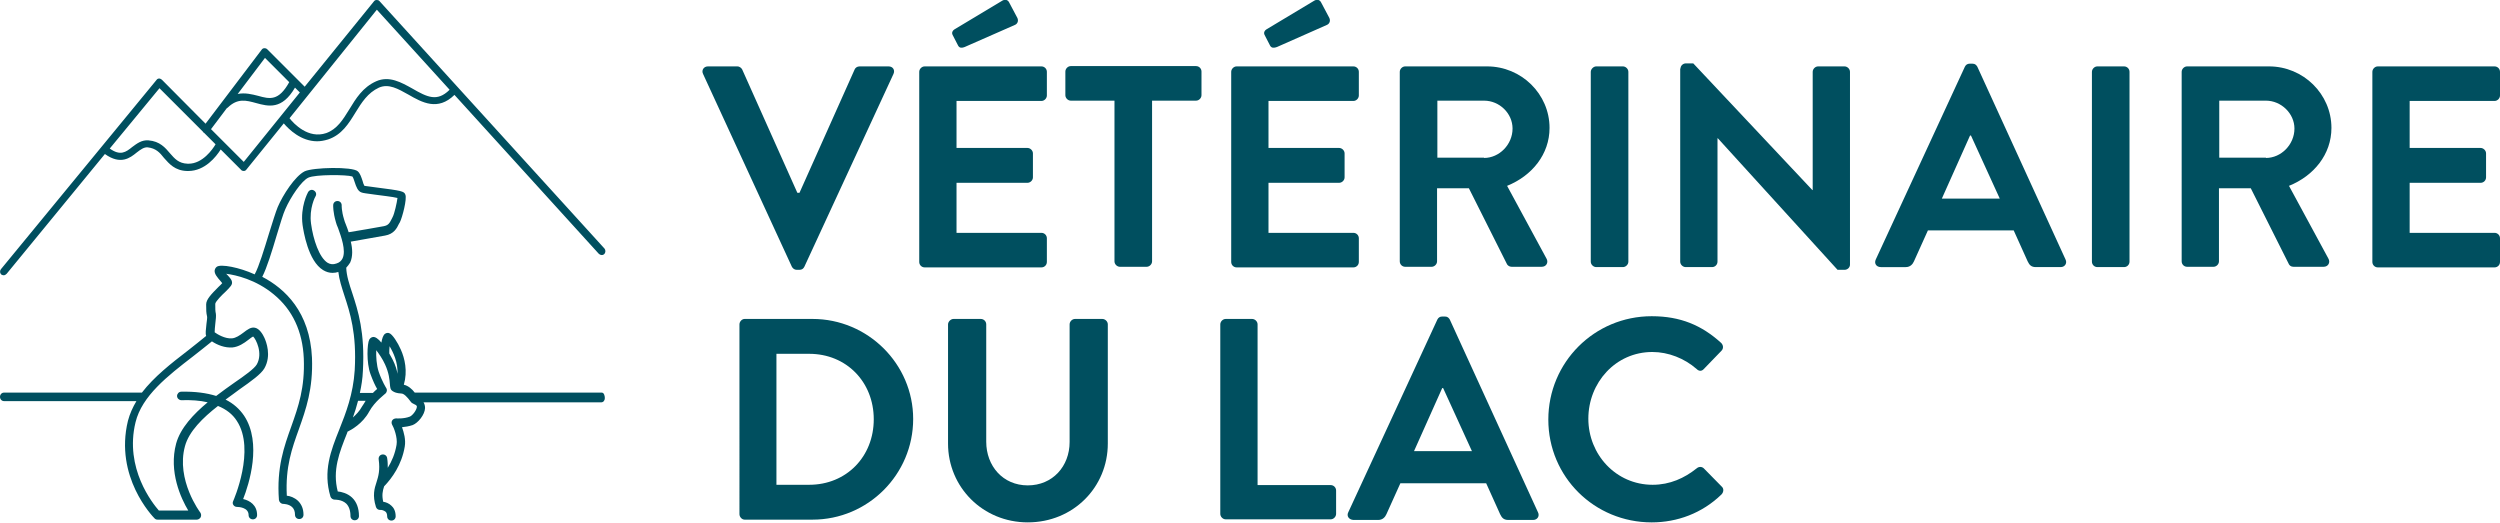
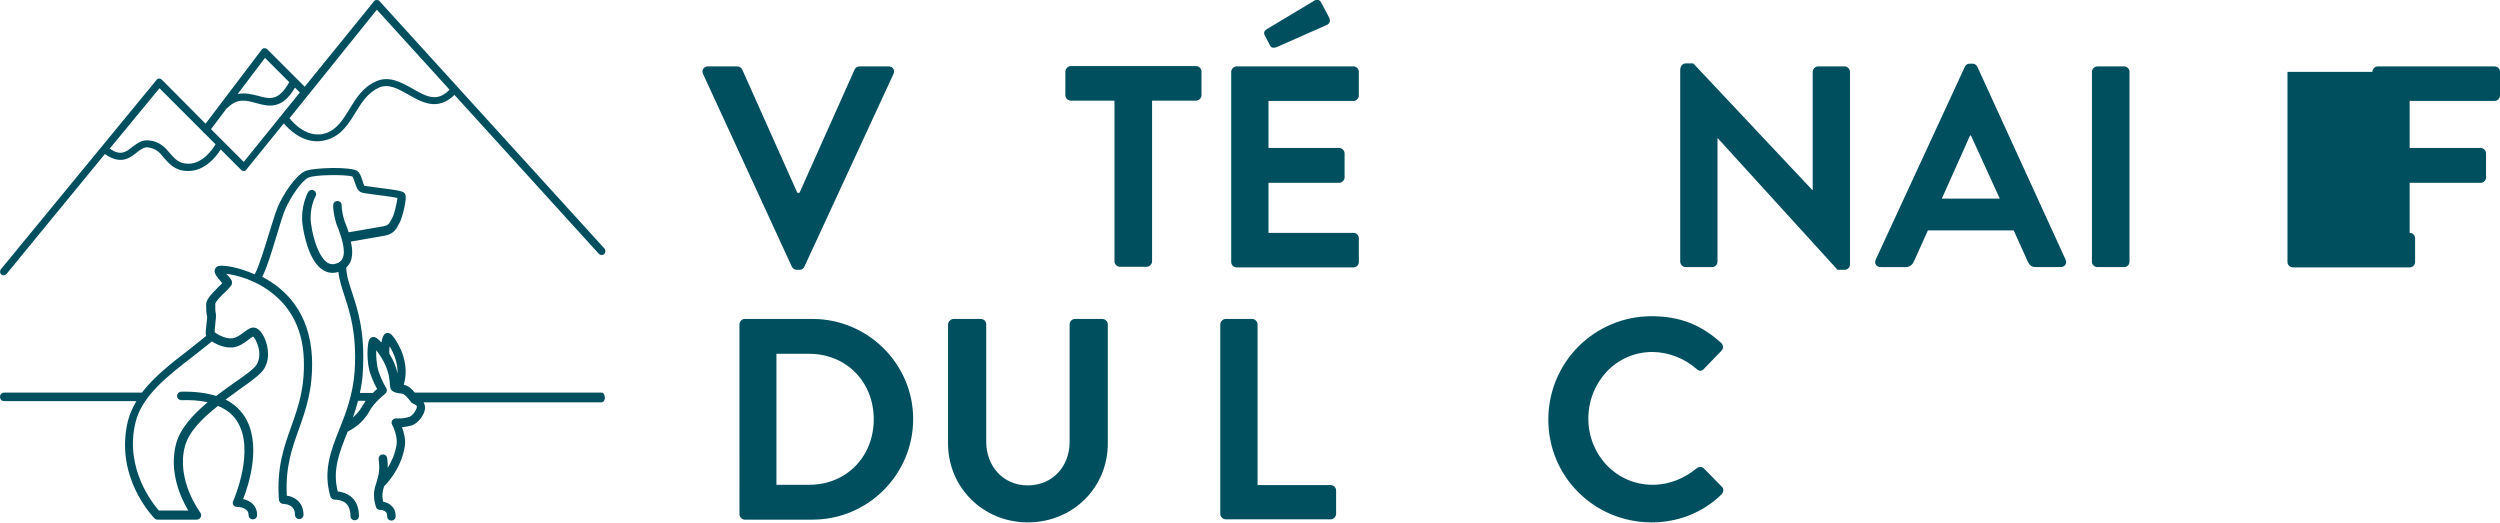
<svg xmlns="http://www.w3.org/2000/svg" version="1.1" id="Calque_1" x="0px" y="0px" viewBox="0 0 824.6 172.4" style="enable-background:new 0 0 824.6 172.4;" xml:space="preserve">
  <style type="text/css">
	.st0{fill:#004F5F;}
</style>
  <g>
    <g>
      <g>
        <path class="st0" d="M231.9,24.4c-0.6-1.2,0.2-2.5,1.6-2.5h9.7c0.8,0,1.4,0.6,1.6,1l18.2,40.7h0.7l18.2-40.7c0.2-0.5,0.8-1,1.6-1     h9.6c1.4,0,2.2,1.2,1.6,2.5L265.3,88c-0.3,0.6-0.8,1-1.6,1h-0.9c-0.8,0-1.3-0.5-1.6-1L231.9,24.4z" />
-         <path class="st0" d="M303.2,23.7c0-0.9,0.8-1.8,1.8-1.8h38.5c1,0,1.8,0.8,1.8,1.8v7.8c0,0.9-0.8,1.8-1.8,1.8h-28v15.5h23.4     c0.9,0,1.8,0.8,1.8,1.8v7.9c0,1-0.9,1.8-1.8,1.8h-23.4v16.5h28c1,0,1.8,0.8,1.8,1.8v7.8c0,1-0.8,1.8-1.8,1.8H305     c-1,0-1.8-0.8-1.8-1.8V23.7z M315.9,14.8l-1.7-3.3c-0.4-0.8,0.1-1.5,0.6-1.8l15.5-9.3c1-0.7,2-0.6,2.5,0.3l2.6,4.9     c0.7,1.1,0.3,2.2-0.6,2.6l-16.6,7.3C316.9,16,316.3,15.7,315.9,14.8z" />
        <path class="st0" d="M367.7,33.2h-14.5c-1,0-1.8-0.9-1.8-1.8v-7.8c0-0.9,0.8-1.8,1.8-1.8h41.3c1,0,1.8,0.8,1.8,1.8v7.8     c0,0.9-0.8,1.8-1.8,1.8h-14.5v53c0,1-0.9,1.8-1.8,1.8h-8.8c-0.9,0-1.8-0.8-1.8-1.8V33.2z" />
        <path class="st0" d="M406.1,23.7c0-0.9,0.8-1.8,1.8-1.8h38.5c1,0,1.8,0.8,1.8,1.8v7.8c0,0.9-0.8,1.8-1.8,1.8h-28v15.5h23.3     c0.9,0,1.8,0.8,1.8,1.8v7.9c0,1-0.9,1.8-1.8,1.8h-23.3v16.5h28c1,0,1.8,0.8,1.8,1.8v7.8c0,1-0.8,1.8-1.8,1.8h-38.5     c-1,0-1.8-0.8-1.8-1.8V23.7z M418.8,14.8l-1.7-3.3c-0.4-0.8,0.1-1.5,0.6-1.8l15.5-9.3c1-0.7,2-0.6,2.5,0.3l2.6,4.9     c0.7,1.1,0.3,2.2-0.6,2.6l-16.5,7.3C419.8,16,419.2,15.7,418.8,14.8z" />
-         <path class="st0" d="M461.7,23.7c0-0.9,0.8-1.8,1.8-1.8h27c11.3,0,20.6,9.1,20.6,20.3c0,8.7-5.8,15.8-14,19.1l13,24     c0.7,1.2,0,2.7-1.6,2.7h-9.9c-0.8,0-1.3-0.5-1.5-0.8l-12.6-25.1H474v24.1c0,1-0.9,1.8-1.8,1.8h-8.7c-1,0-1.8-0.8-1.8-1.8V23.7z      M489.5,52.1c5,0,9.4-4.4,9.4-9.7c0-5-4.3-9.2-9.4-9.2h-15.4v18.8H489.5z" />
-         <path class="st0" d="M524.7,23.7c0-0.9,0.9-1.8,1.8-1.8h8.8c0.9,0,1.8,0.8,1.8,1.8v62.6c0,1-0.9,1.8-1.8,1.8h-8.8     c-0.9,0-1.8-0.8-1.8-1.8V23.7z" />
        <path class="st0" d="M554.3,22.6c0-0.9,0.8-1.7,1.8-1.7h2.4l39.3,41.8h0.1V23.7c0-0.9,0.8-1.8,1.8-1.8h8.7c0.9,0,1.8,0.8,1.8,1.8     v63.6c0,0.9-0.8,1.7-1.8,1.7h-2.3l-39.5-43.4h-0.1v40.7c0,1-0.8,1.8-1.8,1.8H556c-0.9,0-1.8-0.8-1.8-1.8V22.6z" />
        <path class="st0" d="M618.7,85.6L648.1,22c0.3-0.6,0.8-1,1.6-1h0.9c0.9,0,1.3,0.5,1.6,1l29.1,63.6c0.6,1.2-0.2,2.5-1.6,2.5h-8.2     c-1.4,0-2.1-0.6-2.7-1.9L664.2,76h-28.3l-4.6,10.2c-0.4,0.9-1.2,1.9-2.7,1.9h-8.2C618.9,88.1,618.1,86.9,618.7,85.6z M659.6,65.5     l-9.5-20.8h-0.3l-9.3,20.8H659.6z" />
        <path class="st0" d="M690,23.7c0-0.9,0.8-1.8,1.8-1.8h8.8c1,0,1.8,0.8,1.8,1.8v62.6c0,1-0.8,1.8-1.8,1.8h-8.8     c-1,0-1.8-0.8-1.8-1.8V23.7z" />
-         <path class="st0" d="M719.6,23.7c0-0.9,0.8-1.8,1.8-1.8h27c11.3,0,20.6,9.1,20.6,20.3c0,8.7-5.8,15.8-14,19.1l13,24     c0.7,1.2,0,2.7-1.6,2.7h-9.9c-0.9,0-1.3-0.5-1.5-0.8l-12.6-25.1h-10.5v24.1c0,1-0.9,1.8-1.8,1.8h-8.7c-1,0-1.8-0.8-1.8-1.8V23.7z      M747.4,52.1c5,0,9.4-4.4,9.4-9.7c0-5-4.4-9.2-9.4-9.2H732v18.8H747.4z" />
-         <path class="st0" d="M782.5,23.7c0-0.9,0.8-1.8,1.8-1.8h38.5c1,0,1.8,0.8,1.8,1.8v7.8c0,0.9-0.8,1.8-1.8,1.8h-28v15.5h23.4     c0.9,0,1.8,0.8,1.8,1.8v7.9c0,1-0.8,1.8-1.8,1.8h-23.4v16.5h28c1,0,1.8,0.8,1.8,1.8v7.8c0,1-0.8,1.8-1.8,1.8h-38.5     c-1,0-1.8-0.8-1.8-1.8V23.7z" />
+         <path class="st0" d="M782.5,23.7c0-0.9,0.8-1.8,1.8-1.8h38.5c1,0,1.8,0.8,1.8,1.8v7.8c0,0.9-0.8,1.8-1.8,1.8h-28v15.5h23.4     c0.9,0,1.8,0.8,1.8,1.8v7.9c0,1-0.8,1.8-1.8,1.8h-23.4v16.5c1,0,1.8,0.8,1.8,1.8v7.8c0,1-0.8,1.8-1.8,1.8h-38.5     c-1,0-1.8-0.8-1.8-1.8V23.7z" />
      </g>
      <g>
        <path class="st0" d="M243.9,107c0-0.9,0.8-1.8,1.7-1.8H268c18.2,0,33.2,14.8,33.2,33c0,18.3-14.9,33.2-33.2,33.2h-22.4     c-0.9,0-1.7-0.9-1.7-1.8V107z M266.9,159.9c12.3,0,21.3-9.3,21.3-21.6c0-12.3-9-21.6-21.3-21.6h-10.8v43.2H266.9z" />
        <path class="st0" d="M312.7,107c0-0.9,0.9-1.8,1.8-1.8h9c1,0,1.8,0.8,1.8,1.8v38.7c0,8,5.5,14.4,13.7,14.4     c8.2,0,13.8-6.3,13.8-14.3V107c0-0.9,0.8-1.8,1.8-1.8h9c0.9,0,1.8,0.8,1.8,1.8v39.3c0,14.4-11.4,26-26.4,26     c-14.8,0-26.3-11.6-26.3-26V107z" />
        <path class="st0" d="M402.5,107c0-0.9,0.8-1.8,1.8-1.8h8.7c0.9,0,1.8,0.8,1.8,1.8v53h24.1c1,0,1.8,0.8,1.8,1.8v7.7     c0,0.9-0.8,1.8-1.8,1.8h-34.6c-1,0-1.8-0.9-1.8-1.8V107z" />
-         <path class="st0" d="M444.7,169l29.4-63.6c0.3-0.6,0.8-1,1.6-1h0.9c0.9,0,1.3,0.5,1.6,1l29.1,63.6c0.6,1.2-0.2,2.5-1.6,2.5h-8.2     c-1.4,0-2.1-0.6-2.7-1.9l-4.6-10.2h-28.3l-4.6,10.2c-0.4,0.9-1.2,1.9-2.7,1.9h-8.2C444.9,171.4,444.1,170.2,444.7,169z      M485.5,148.8l-9.5-20.8h-0.3l-9.3,20.8H485.5z" />
        <path class="st0" d="M544.8,104.3c9.5,0,16.5,3,22.9,8.8c0.8,0.8,0.8,1.9,0.1,2.6l-5.8,6c-0.7,0.8-1.6,0.8-2.4,0     c-4-3.5-9.3-5.6-14.6-5.6c-12.1,0-21.1,10.1-21.1,22c0,11.8,9.1,21.8,21.2,21.8c5.7,0,10.5-2.2,14.5-5.4c0.8-0.7,1.8-0.6,2.4,0     l5.9,6c0.8,0.7,0.6,1.9-0.1,2.6c-6.4,6.2-14.6,9.2-23,9.2c-18.9,0-34.1-15-34.1-33.9C510.7,119.5,525.9,104.3,544.8,104.3z" />
      </g>
    </g>
    <g>
      <path class="st0" d="M1.2,90.8c0.4,0,0.7-0.2,1-0.5l32.4-39.5c5.2,3.7,8.3,1.3,10.5-0.5c1.3-1,2.4-1.8,3.6-1.7    c2.7,0.3,4,1.7,5.4,3.5c1.7,1.9,3.6,4.2,7.6,4.3c0.1,0,0.2,0,0.4,0c5.5,0,9.2-4.7,10.7-7.1l6.7,6.7c0.2,0.3,0.6,0.4,0.9,0.4    c0.4,0,0.7-0.2,0.9-0.5l12.3-15.2c1.7,2,5.7,5.9,11,5.9c1.1,0,2.3-0.2,3.6-0.6c4.5-1.5,6.8-5.2,9-8.8c2.1-3.4,4.1-6.6,7.8-8.3    c3.2-1.4,6.3,0.4,9.7,2.3c4.5,2.6,9.7,5.5,15.2,0.1c0,0,0,0,0,0l47.6,52.4c0.5,0.5,1.3,0.6,1.8,0.1c0.5-0.5,0.5-1.3,0.1-1.8    L125.2,0.4c-0.2-0.3-0.6-0.4-1-0.4c-0.4,0-0.7,0.2-0.9,0.5l-22.8,28.1L88.2,16.3c-0.3-0.3-0.6-0.4-1-0.4c-0.4,0-0.7,0.2-0.9,0.5    L67.8,40.8L53.4,26.3c-0.2-0.2-0.6-0.4-0.9-0.4c-0.4,0-0.7,0.2-0.9,0.5L0.3,88.8c-0.4,0.5-0.4,1.3,0.2,1.8    C0.7,90.7,1,90.8,1.2,90.8z M124.3,3.2l24,26.4c0,0-0.1,0-0.1,0.1c-4,3.9-7.2,2.4-12.2-0.5c-3.6-2-7.6-4.3-11.9-2.4    c-4.5,2-6.7,5.7-8.9,9.3c-2.1,3.4-4,6.5-7.6,7.8c-5.9,2-10.7-3.1-12.1-4.9L124.3,3.2z M87.4,19.1l8,8c-3.5,6.3-6.4,5.6-10.3,4.5    c-2-0.5-4.3-1.1-6.7-0.6L87.4,19.1z M74.8,35.7c0.1-0.1,0.2-0.1,0.3-0.2c3.3-3.2,6.1-2.4,9.4-1.5c4,1.1,8.5,2.3,12.8-5.1l1.6,1.6    L80.4,53.4L69.6,42.6L74.8,35.7z M52.6,29.1l14.3,14.3c0.1,0.1,0.2,0.3,0.3,0.4c0,0,0.1,0,0.1,0l3.8,3.8c-1,1.7-4.3,6.4-8.9,6.4    c-0.1,0-0.2,0-0.3,0c-3-0.1-4.3-1.7-5.8-3.4c-1.6-1.9-3.4-4-7.1-4.3c-2.3-0.2-3.9,1.1-5.4,2.2c-2.1,1.7-3.9,3-7.4,0.5L52.6,29.1z     M198.5,129.5h-61.7c-0.9-1.2-2.2-2.3-3.6-2.6c1.3-4.5,0.3-8.7-1-11.6c-1-2.3-2.8-5.1-3.8-5.4c-0.4-0.2-1-0.1-1.4,0.2    c-0.6,0.4-1,1.6-1.2,2.9c-1-1.2-2.1-2.1-3-1.8c-0.3,0.1-0.7,0.3-1,0.8c-0.7,1.3-1,7.6,0.4,11.4c0.8,2.2,1.6,3.9,2.2,4.9    c-0.4,0.3-0.9,0.8-1.4,1.3h-4.3c0.5-2.3,0.9-4.7,1-7.3c0.7-12.7-1.6-19.8-3.5-25.6c-1-3-1.9-5.7-2-8.4c0.5-0.5,0.9-1.1,1.3-1.7    c0.9-2,0.8-4.5,0.2-6.9c2.6-0.5,9.3-1.6,11.3-2c2.9-0.5,3.9-2.4,4.6-3.9l0.3-0.5c0.8-1.6,2.4-7.7,1.8-9.1    c-0.4-1.1-1.1-1.3-9.8-2.4c-1.5-0.2-3.1-0.4-3.7-0.5c-0.2-0.3-0.5-1.1-0.6-1.6c-0.4-1.2-0.8-2.5-1.6-3.2c-1.8-1.6-14.7-1.3-17.5,0    c-3.2,1.6-7.2,7.8-8.9,11.8c-0.7,1.7-1.7,5-2.9,8.8c-1.5,4.9-3.3,10.9-4.7,13.4C79,88.2,72.8,87,71.5,88c-0.4,0.3-0.6,0.7-0.7,1.2    c-0.1,1.1,0.7,2.1,2.1,3.7c0.1,0.2,0.3,0.3,0.4,0.5c-0.3,0.4-0.8,0.8-1.2,1.2c-2.5,2.5-4.1,4.2-4.1,5.8c0,1.9,0,2.7,0.3,4    c0.1,0.3-0.1,1.6-0.2,2.4c-0.2,2-0.4,3.2-0.1,4c-1.9,1.6-3.9,3.1-6,4.8c-5.6,4.3-11.2,8.7-15.2,13.9H1.3c-0.7,0-1.3,0.6-1.3,1.4    s0.6,1.4,1.3,1.4H45c-1.2,2-2.2,4.2-2.8,6.5c-4.5,18.5,8.2,31.6,8.8,32.2c0.3,0.3,0.6,0.4,1,0.4h12.9c0.5,0,1-0.3,1.3-0.8    c0.2-0.5,0.2-1-0.1-1.5c-0.1-0.1-8.1-10.8-5.1-21.9c1.3-4.9,5.9-9.4,10.9-13.3c2.7,1.1,4.8,2.7,6.2,4.9c6.3,9.5-1.1,26.3-1.2,26.5    c-0.2,0.4-0.2,0.9,0.1,1.3c0.3,0.4,0.7,0.6,1.2,0.6c0.4,0,3.8,0.1,3.8,2.7c0,0.8,0.6,1.4,1.4,1.4c0.8,0,1.4-0.6,1.4-1.4    c0-3.3-2.4-4.8-4.6-5.3c1.9-4.8,6.3-18.5,0.3-27.5c-1.5-2.2-3.5-4-6.1-5.3c1.6-1.2,3.1-2.2,4.5-3.3c4-2.8,7.2-5.1,8.3-7    c2.4-4.2,0.6-8.8,0-10.1c-0.5-1.1-1.6-3-3.1-3.3c-1.3-0.3-2.5,0.6-3.8,1.6c-1.2,0.9-2.5,1.8-3.8,1.9c-2.3,0.2-4.9-1.4-5.7-2    c0-0.6,0.1-1.9,0.2-2.7c0.2-1.6,0.3-2.7,0.2-3.4c-0.2-1-0.2-1.4-0.2-3.3c0.1-0.8,2.3-3,3.3-3.9c1.8-1.8,2.4-2.4,2.2-3.4    c-0.1-0.6-0.5-1.1-1.4-2.1c-0.1-0.1-0.3-0.3-0.5-0.5c3.2,0.4,9.8,1.9,15.7,6.8c6.2,5.1,9.5,12.2,9.9,21.1    c0.4,9.7-1.8,15.9-4.1,22.4c-2.4,6.7-4.9,13.6-4.1,24.3c0.1,0.7,0.7,1.3,1.4,1.3c0,0,1.9,0,3,1.1c0.6,0.6,0.9,1.4,0.9,2.5    c0,0.8,0.6,1.4,1.4,1.4s1.4-0.6,1.4-1.4c0-1.9-0.6-3.4-1.8-4.6c-1.2-1.1-2.6-1.6-3.7-1.7c-0.5-9.5,1.7-15.6,4-22    c2.3-6.5,4.7-13.2,4.3-23.5c-0.7-15.1-8.9-22.8-16.4-26.7c1.5-2.9,3.2-8.4,4.8-13.8c1.1-3.6,2.1-7,2.8-8.5    c1.8-4.1,5.4-9.4,7.6-10.4c2.3-1.1,12.7-1,14.5-0.4c0.3,0.3,0.6,1.3,0.8,1.9c0.5,1.5,1,3,2.3,3.4c0.5,0.2,1.6,0.3,4.4,0.7    c2.1,0.3,5.9,0.7,7.4,1.1c-0.2,1.6-1,5.2-1.6,6.3c-0.1,0.2-0.2,0.4-0.3,0.6c-0.7,1.4-1.1,2.1-2.6,2.4c-2.1,0.4-9.1,1.6-11.6,2    c-0.3-0.9-0.6-1.8-0.9-2.5c-0.3-0.7-0.5-1.3-0.6-1.7c-0.9-2.9-0.8-4.7-0.8-4.7c0-0.8-0.6-1.4-1.4-1.4c-0.8,0-1.4,0.6-1.4,1.4    c0,0.1-0.1,2.2,0.9,5.6c0.1,0.5,0.4,1.2,0.7,1.9c1,2.8,2.7,7.4,1.5,10c-0.4,0.8-1,1.4-2,1.7c-1.1,0.4-2,0.3-2.9-0.2    c-2.8-1.7-4.8-7.7-5.5-12.9c-0.7-5.1,1.4-9,1.5-9.1c0.4-0.7,0.1-1.5-0.6-1.9c-0.7-0.4-1.5-0.1-1.9,0.6c-0.1,0.2-2.6,4.8-1.8,10.8    c0.3,2,1.8,11.9,6.8,14.9c1,0.6,2,0.9,3.1,0.9c0.6,0,1.3-0.1,1.9-0.3c0.3,2.6,1.1,5,2,7.8c1.8,5.5,4.1,12.4,3.4,24.6    c-0.5,7.9-2.9,14.1-5.1,19.6c-2.8,7-5.4,13.7-2.9,22.1c0.2,0.6,0.8,1,1.4,1c0,0,2.3-0.1,3.8,1.3c0.9,0.9,1.4,2.3,1.4,4.1    c0,0.8,0.6,1.4,1.4,1.4c0.8,0,1.4-0.6,1.4-1.4c0-2.6-0.8-4.7-2.3-6.1c-1.5-1.4-3.5-1.9-4.7-2c-1.8-7,0.5-12.8,3.1-19.3    c0-0.1,0.1-0.2,0.1-0.4c1.2-0.6,5-2.6,7.2-6.7c1.8-3.3,5.2-5.7,5.2-5.8c0.6-0.4,0.8-1.3,0.4-1.9c0,0-1.4-2.2-2.5-5.4    c-0.7-2.1-0.9-5.1-0.8-7.1c0.9,1.2,2.1,2.9,2.9,4.7c1.3,2.8,1.5,5.1,1.6,6.5c0.1,1,0.1,1.8,0.9,2.3c0.6,0.4,1.3,0.7,2.9,0.8    c0.8,0,1.9,1.1,3,2.6c0.3,0.5,0.8,0.7,1.2,0.9c0.9,0.4,0.9,0.6,0.9,0.9c-0.1,1.1-1.4,2.8-2.3,3.2c-2,0.8-4.5,0.6-4.5,0.6    c-0.5,0-1,0.2-1.3,0.6c-0.3,0.4-0.3,1-0.1,1.4c0.6,1,1.9,4.3,1.5,6.7c-0.5,3-1.6,5.5-2.9,7.6c0-0.9,0-2-0.2-3.2    c-0.1-0.8-0.8-1.3-1.6-1.2c-0.8,0.1-1.3,0.8-1.2,1.6c0.5,3.6-0.1,5.6-0.7,7.5c-0.7,2.1-1.4,4.4-0.2,8.2c0.2,0.6,0.7,1,1.4,1    c0.3-0.1,1.2,0.1,1.8,0.6c0.3,0.3,0.5,0.8,0.5,1.5c0,0.8,0.6,1.4,1.4,1.4c0.8,0,1.4-0.6,1.4-1.4c0-1.8-0.7-2.9-1.4-3.5    c-0.8-0.8-1.9-1.2-2.7-1.3c-0.5-2.2-0.2-3.6,0.3-5.1c2.6-2.7,5.8-7.1,6.8-13.1c0.4-2.3-0.3-4.7-0.9-6.4c1.1-0.1,2.3-0.3,3.5-0.7    c1.8-0.7,4-3.4,4.1-5.6c0-0.8-0.2-1.4-0.5-1.9h58.6c0.7,0,1.2-0.6,1.2-1.4S199.2,129.5,198.5,129.5z M76.7,114.6    c2-0.2,3.8-1.4,5.2-2.5c0.5-0.4,1.3-1,1.6-1.1c0.9,0.8,3.3,5.5,1.2,9.2c-0.8,1.4-4,3.7-7.5,6.1c-1.9,1.3-3.9,2.8-5.9,4.3    c-3.2-1-7-1.5-11.5-1.4c-0.8,0-1.4,0.7-1.4,1.4c0,0.8,0.7,1.4,1.4,1.4c3.3-0.1,6.2,0.1,8.7,0.7c-4.7,3.9-9,8.5-10.4,13.6    c-2.5,9.3,1.6,18.1,4,22.1h-9.7c-2-2.3-11.4-13.9-7.7-29.1c2.1-8.7,10.6-15.3,18.9-21.7c2.2-1.7,4.3-3.4,6.3-5    C71.7,113.8,74.2,114.8,76.7,114.6z M119.4,134.1c-0.8,1.5-2,2.7-3,3.6c0.6-1.7,1.2-3.5,1.7-5.5h2.5    C120.2,132.9,119.8,133.5,119.4,134.1z M129.6,118.8c0,0-0.5-1-1.2-2.2c0,0,0-0.1,0-0.1c0-0.7,0-1.5,0.1-2.3    c1.2,2,2.8,5.3,2.6,9.1C130.9,122,130.4,120.4,129.6,118.8z" />
    </g>
  </g>
</svg>